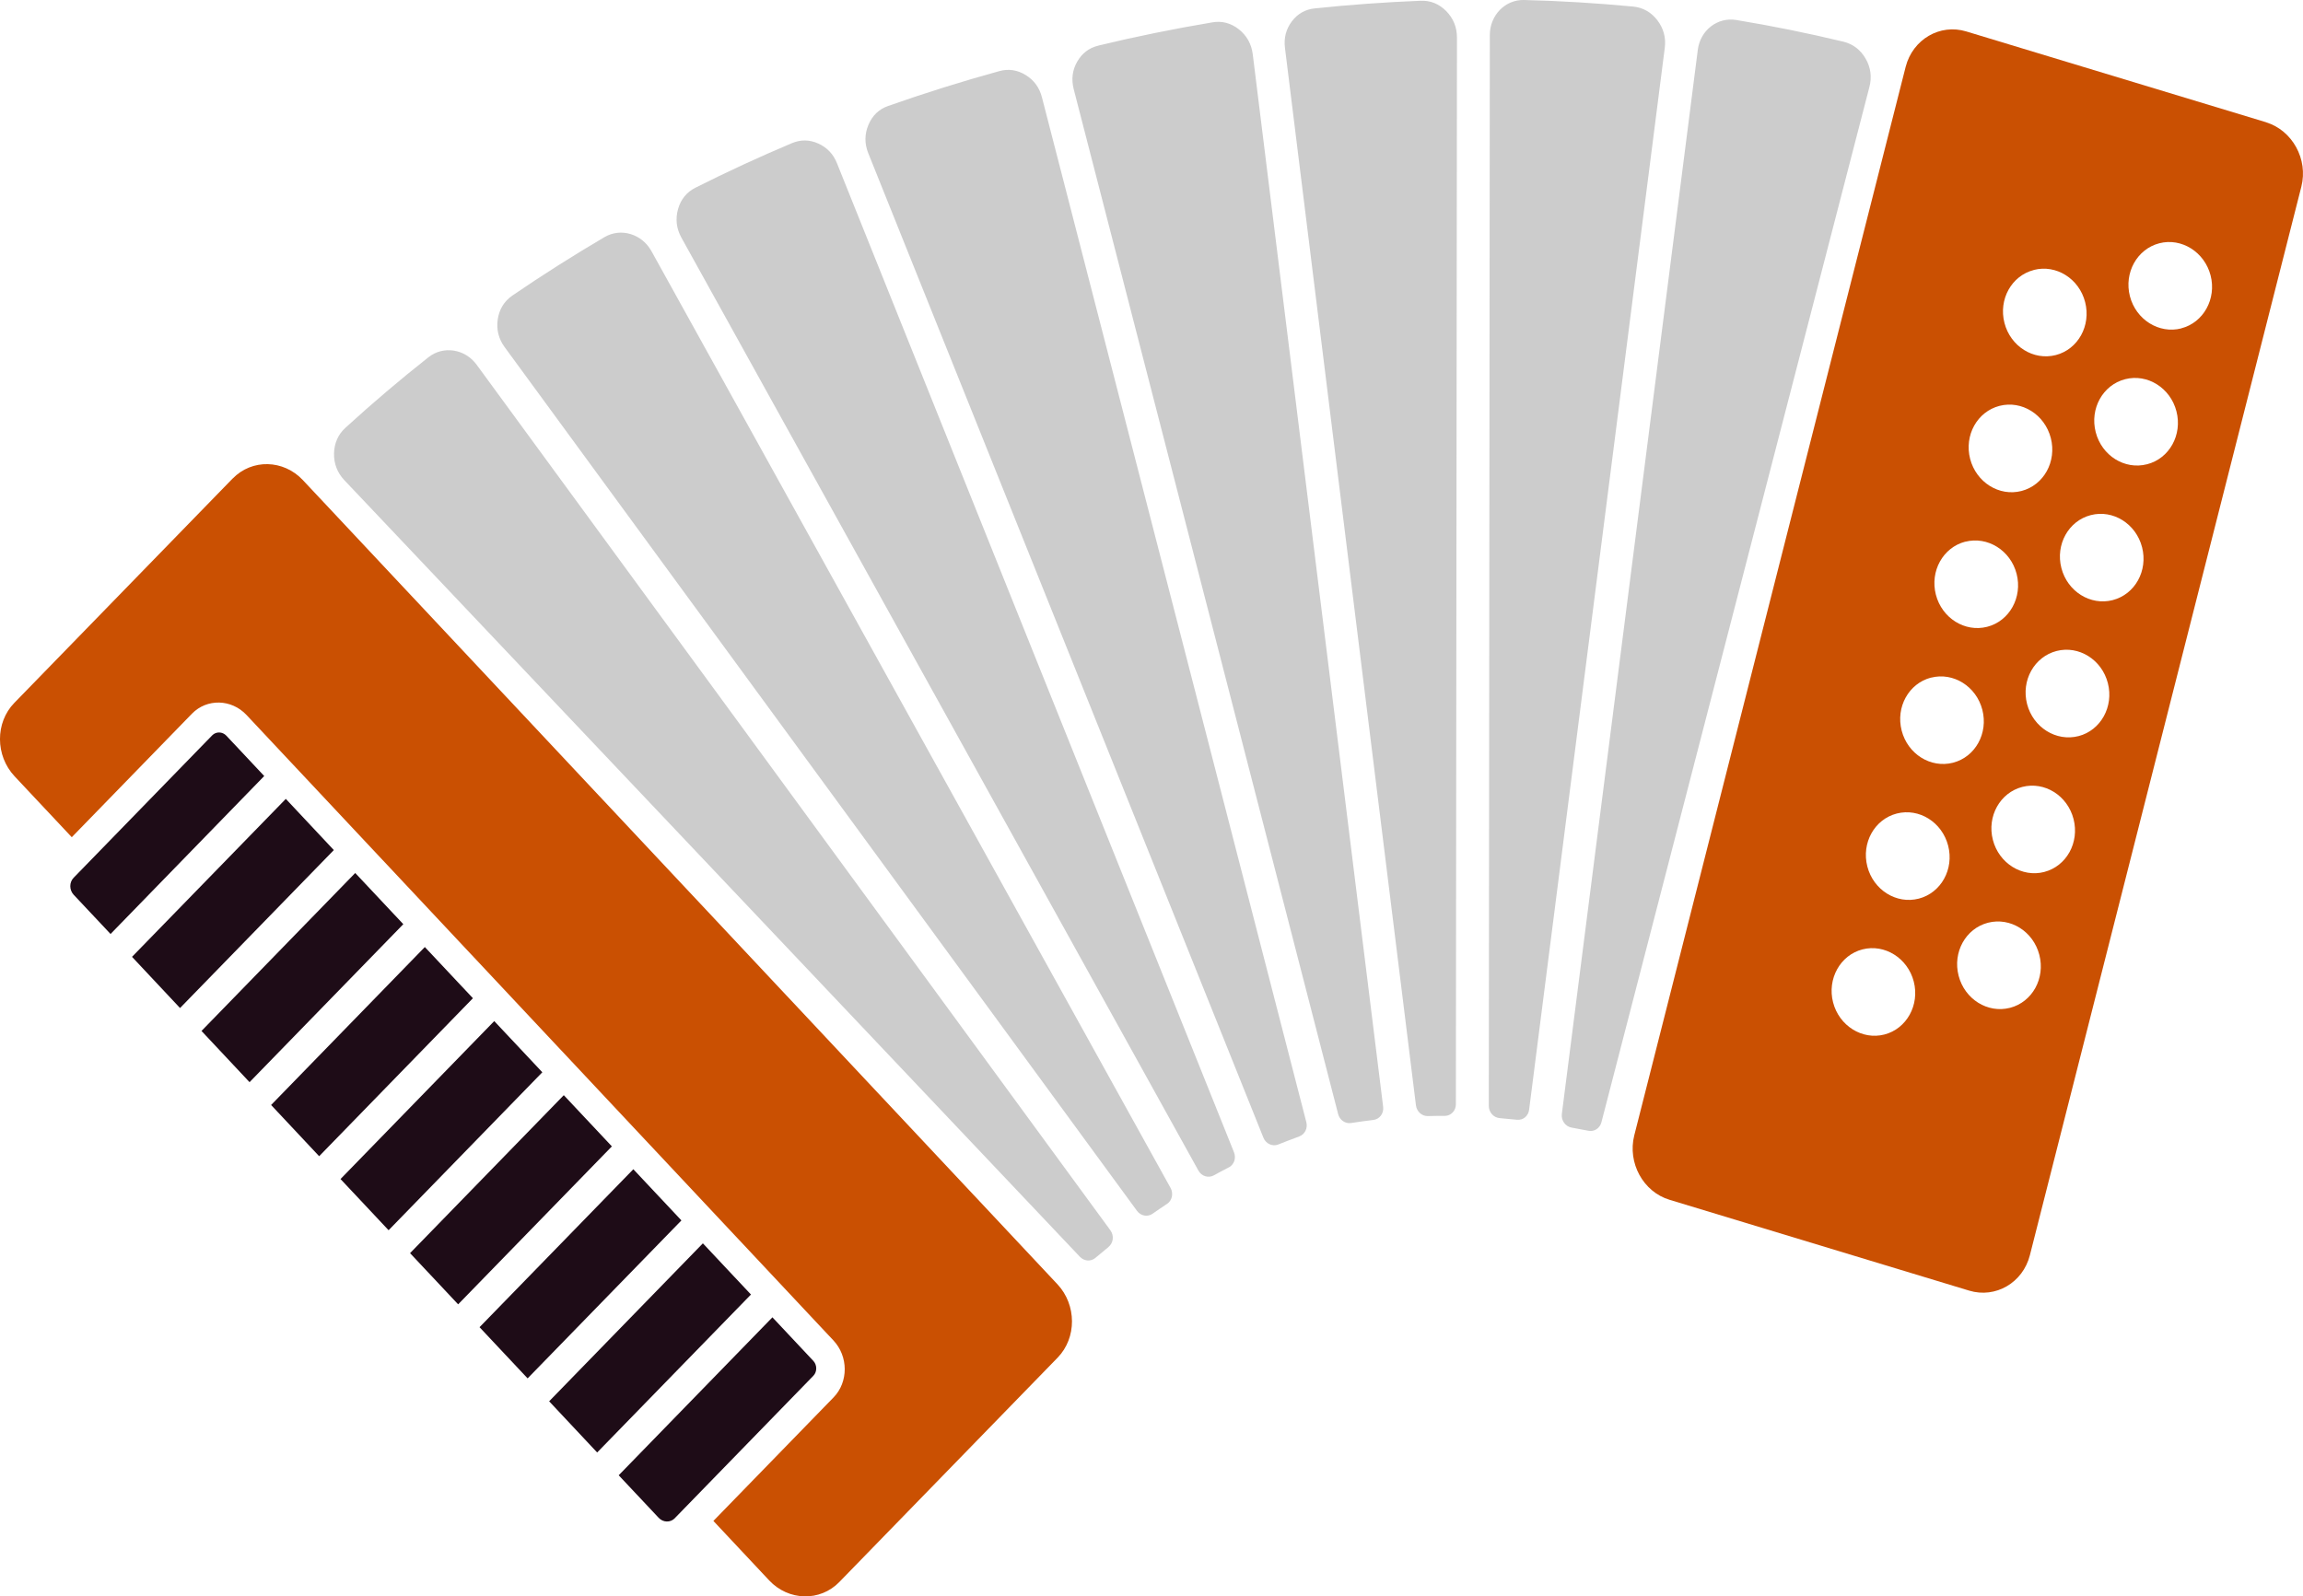
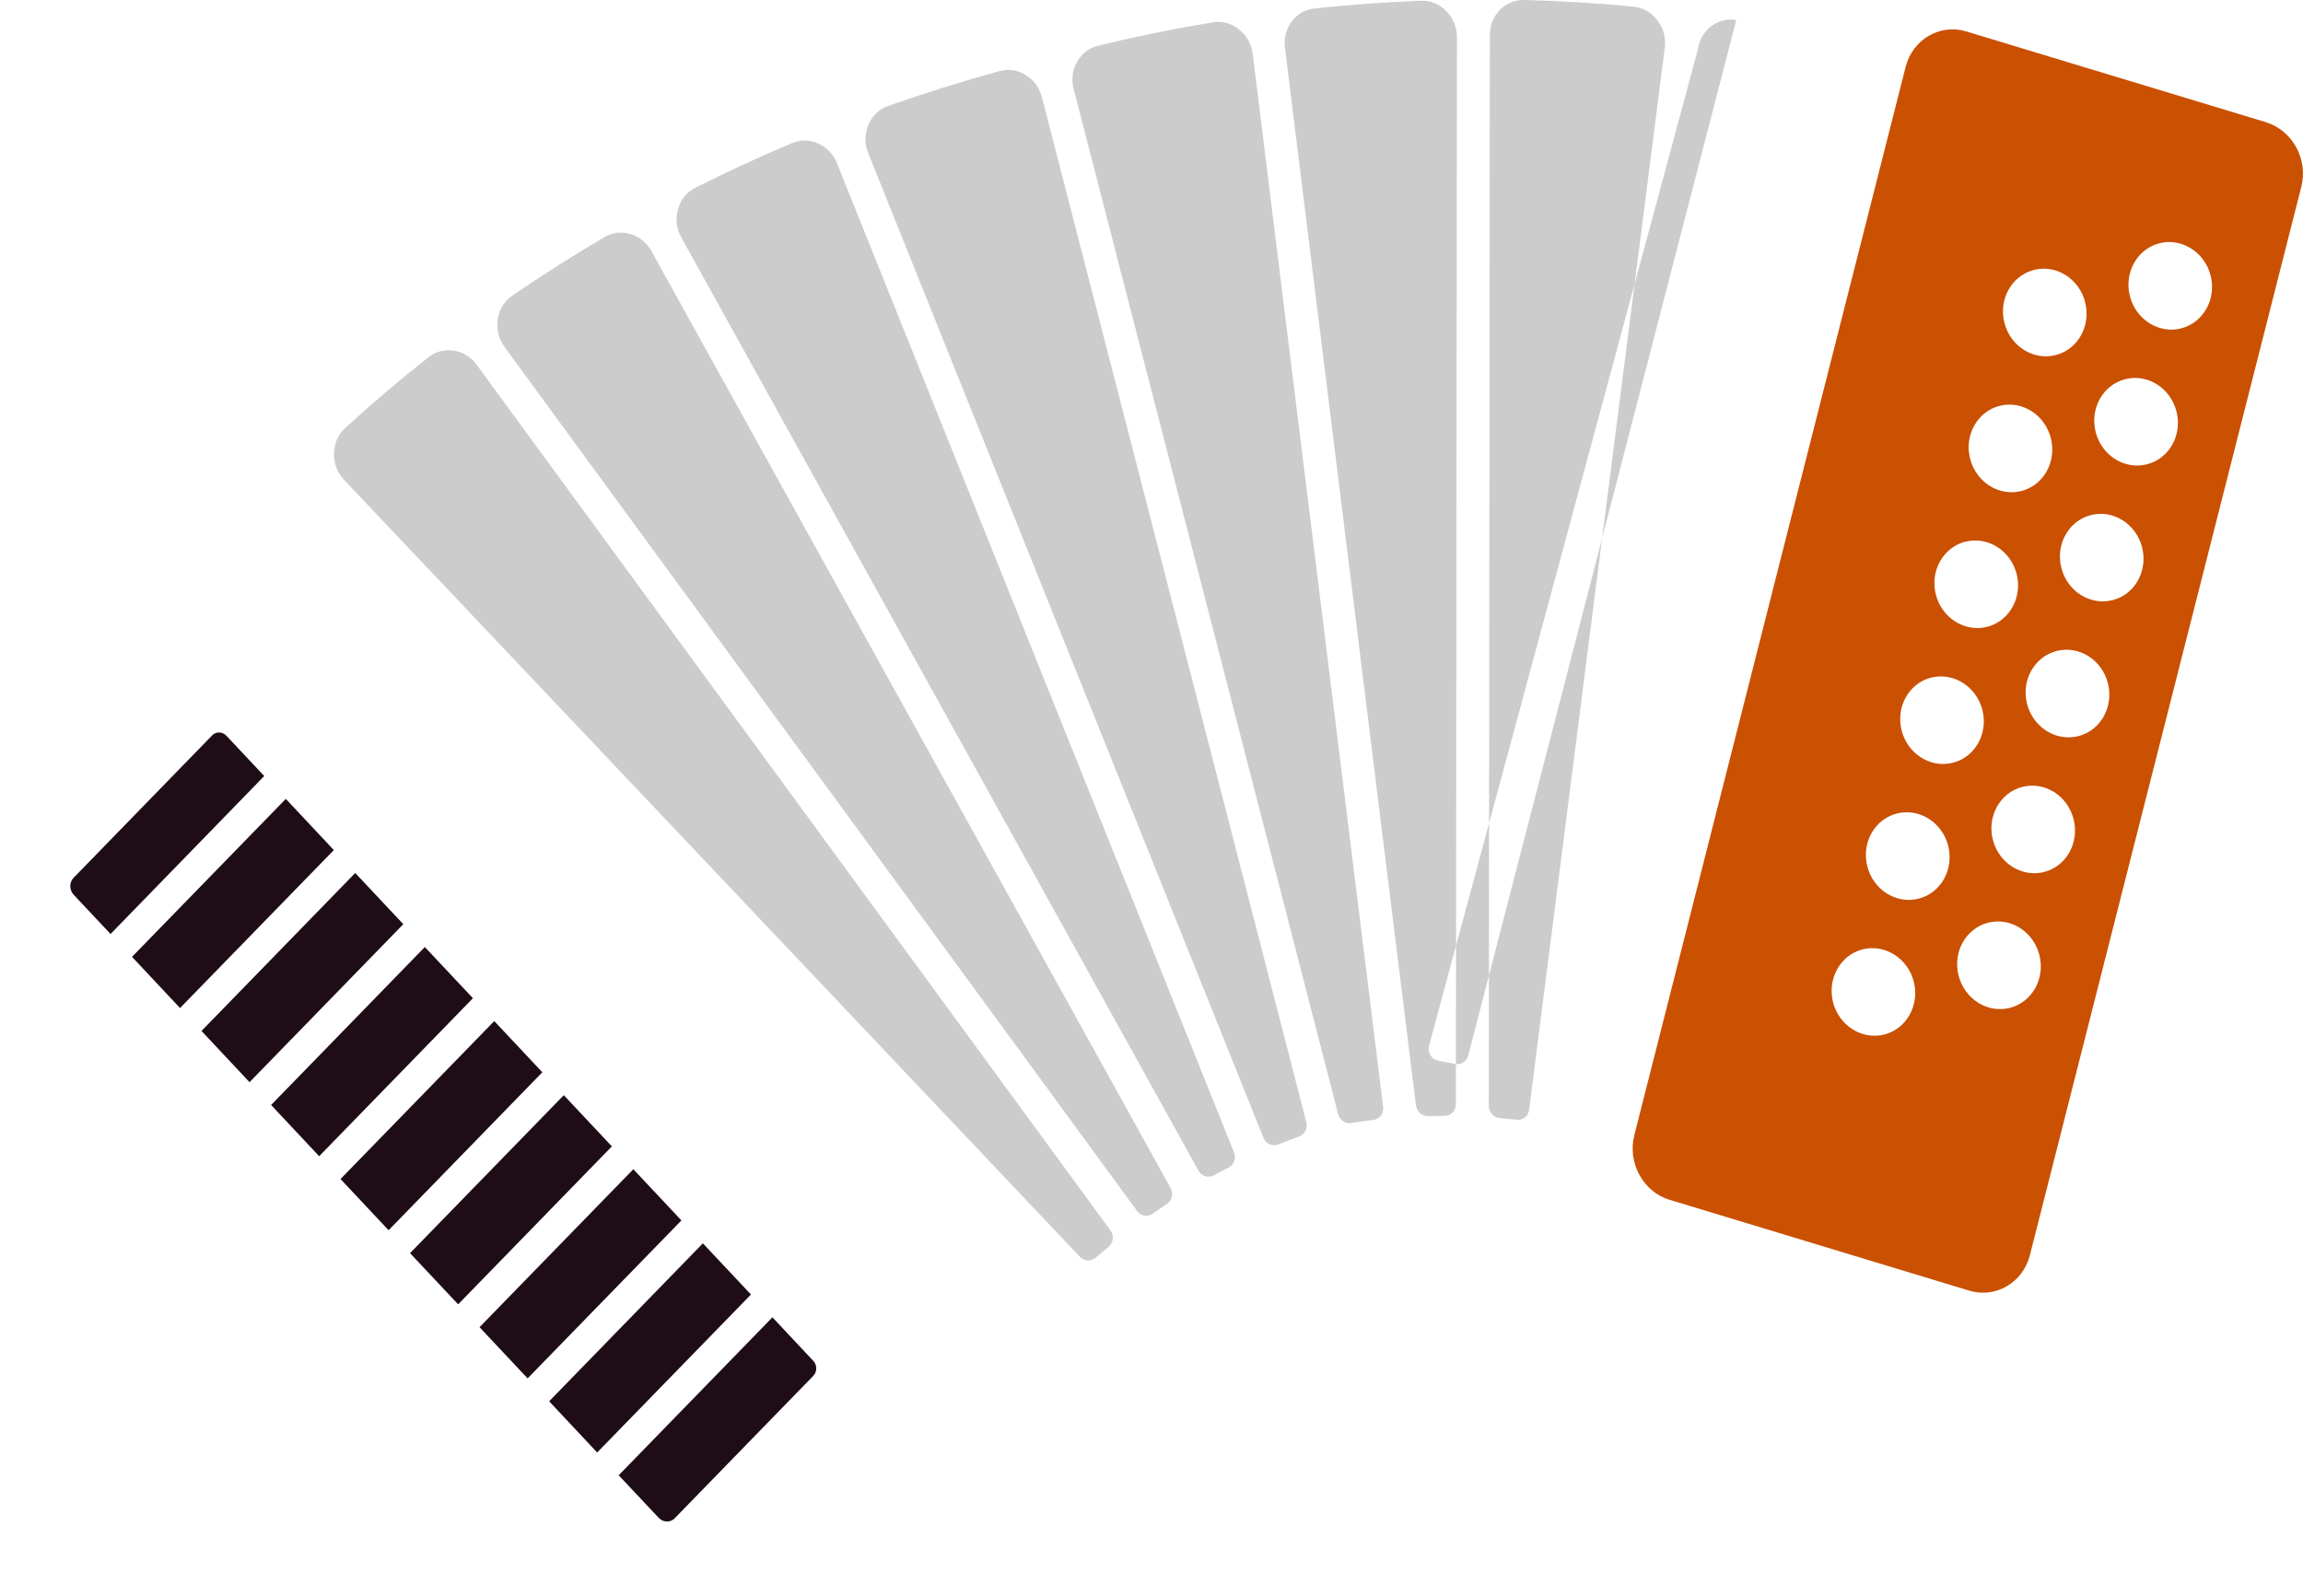
<svg xmlns="http://www.w3.org/2000/svg" id="_ÎÓÈ_1" viewBox="0 0 361.63 250.73">
  <defs>
    <style>.cls-1{fill:#ca5002;}.cls-1,.cls-2,.cls-3{fill-rule:evenodd;}.cls-2{fill:#1e0c17;}.cls-3{fill:#ccc;}</style>
  </defs>
-   <path class="cls-3" d="M272.64,3.14h0c5.63.93,11.22,2.06,16.79,3.4,1.51.36,2.7,1.26,3.51,2.65.81,1.39,1.01,2.9.61,4.45l-42.09,162.65c-.25.93-1.12,1.5-2.03,1.32-.88-.18-1.77-.34-2.65-.5-.98-.17-1.66-1.13-1.53-2.15L266.6,7.82c.39-3.07,3.1-5.17,6.04-4.68h0ZM239.32,0h0c-2.96-.08-5.37,2.39-5.38,5.49l-.16,168.21c0,1,.74,1.84,1.7,1.92.9.08,1.81.16,2.72.26.96.1,1.79-.59,1.91-1.58L261.41,7.53c.21-1.6-.19-3.07-1.16-4.35-.98-1.27-2.27-2-3.81-2.15C250.73.49,245.03.14,239.32,0h0ZM206.44,1.32h0c-1.48.15-2.68.84-3.59,2.04-.91,1.21-1.27,2.6-1.08,4.15l20.57,166.11c.13.98.94,1.71,1.88,1.68.87-.02,1.76-.04,2.65-.03.97,0,1.75-.82,1.74-1.83l.17-167.54c0-1.62-.57-3.02-1.69-4.16-1.13-1.14-2.49-1.69-4.03-1.62-5.55.22-11.1.62-16.62,1.2h0ZM172.46,7.16h0c5.93-1.43,11.9-2.64,17.91-3.65,1.51-.26,2.91.11,4.16,1.09,1.24.98,1.97,2.3,2.18,3.89l20.48,165.36c.13,1.02-.56,1.95-1.54,2.06-1.17.14-2.33.3-3.49.48-.92.15-1.8-.47-2.04-1.41L168.6,14c-.39-1.53-.22-2.97.54-4.3.76-1.33,1.87-2.19,3.33-2.53h0ZM174.07,195.86h0c-.69.56-1.38,1.13-2.07,1.72-.71.6-1.75.53-2.42-.17L54.06,75.41c-1.09-1.16-1.64-2.58-1.61-4.19.04-1.61.64-2.97,1.78-4.02,4.22-3.86,8.58-7.56,13.05-11.09,2.34-1.85,5.73-1.32,7.56,1.17l99.52,135.96c.61.83.47,2-.3,2.62h0ZM183.25,189.1h0c.8-.53,1.04-1.63.56-2.51L102.29,39.44c-1.5-2.71-4.81-3.7-7.36-2.2-4.92,2.89-9.75,5.95-14.47,9.18-1.28.88-2.06,2.14-2.3,3.73-.24,1.59.13,3.07,1.08,4.37l99.3,135.67c.59.8,1.66,1,2.44.45.75-.53,1.51-1.04,2.26-1.54h0ZM192.95,183.37h0c.83-.43,1.19-1.46.82-2.38L131.43,25.65c-.57-1.45-1.57-2.49-2.95-3.11-1.38-.62-2.77-.63-4.14-.05-5.12,2.16-10.17,4.49-15.13,6.99-1.38.69-2.31,1.83-2.74,3.37-.43,1.54-.26,3.05.52,4.46l81.19,146.55c.49.89,1.56,1.22,2.41.76.77-.43,1.56-.85,2.34-1.25h0ZM204.02,178.5c-1.1.4-2.19.82-3.29,1.26-.91.37-1.96-.11-2.34-1.06L136.34,24.06c-.6-1.49-.59-3,.03-4.46.61-1.46,1.66-2.46,3.1-2.96,5.74-2.02,11.57-3.85,17.45-5.47,1.44-.4,2.83-.19,4.13.61,1.31.8,2.17,1.98,2.56,3.5l41.52,160.99c.24.94-.24,1.91-1.11,2.22h0Z" />
-   <path class="cls-1" d="M36.54,75.15L2.25,110.4c-3.02,3.1-3,8.29.04,11.53l8.98,9.57,18.87-19.4c2.35-2.41,6.2-2.32,8.57.2l92.15,98.23c2.37,2.51,2.38,6.55.03,8.96l-18.87,19.4,8.76,9.34c3.04,3.24,8,3.36,11.01.26l34.29-35.25c3.01-3.1,3-8.28-.04-11.53L47.56,75.41c-3.04-3.24-8-3.36-11.02-.25Z" />
+   <path class="cls-3" d="M272.64,3.14h0l-42.09,162.65c-.25.93-1.12,1.5-2.03,1.32-.88-.18-1.77-.34-2.65-.5-.98-.17-1.66-1.13-1.53-2.15L266.6,7.82c.39-3.07,3.1-5.17,6.04-4.68h0ZM239.32,0h0c-2.96-.08-5.37,2.39-5.38,5.49l-.16,168.21c0,1,.74,1.84,1.7,1.92.9.08,1.81.16,2.72.26.96.1,1.79-.59,1.91-1.58L261.41,7.53c.21-1.6-.19-3.07-1.16-4.35-.98-1.27-2.27-2-3.81-2.15C250.73.49,245.03.14,239.32,0h0ZM206.44,1.32h0c-1.48.15-2.68.84-3.59,2.04-.91,1.21-1.27,2.6-1.08,4.15l20.57,166.11c.13.98.94,1.71,1.88,1.68.87-.02,1.76-.04,2.65-.03.97,0,1.75-.82,1.74-1.83l.17-167.54c0-1.62-.57-3.02-1.69-4.16-1.13-1.14-2.49-1.69-4.03-1.62-5.55.22-11.1.62-16.62,1.2h0ZM172.46,7.16h0c5.93-1.43,11.9-2.64,17.91-3.65,1.51-.26,2.91.11,4.16,1.09,1.24.98,1.97,2.3,2.18,3.89l20.48,165.36c.13,1.02-.56,1.95-1.54,2.06-1.17.14-2.33.3-3.49.48-.92.15-1.8-.47-2.04-1.41L168.6,14c-.39-1.53-.22-2.97.54-4.3.76-1.33,1.87-2.19,3.33-2.53h0ZM174.07,195.86h0c-.69.56-1.38,1.13-2.07,1.72-.71.6-1.75.53-2.42-.17L54.06,75.41c-1.09-1.16-1.64-2.58-1.61-4.19.04-1.61.64-2.97,1.78-4.02,4.22-3.86,8.58-7.56,13.05-11.09,2.34-1.85,5.73-1.32,7.56,1.17l99.52,135.96c.61.83.47,2-.3,2.62h0ZM183.25,189.1h0c.8-.53,1.04-1.63.56-2.51L102.29,39.44c-1.5-2.71-4.81-3.7-7.36-2.2-4.92,2.89-9.75,5.95-14.47,9.18-1.28.88-2.06,2.14-2.3,3.73-.24,1.59.13,3.07,1.08,4.37l99.3,135.67c.59.8,1.66,1,2.44.45.75-.53,1.51-1.04,2.26-1.54h0ZM192.95,183.37h0c.83-.43,1.19-1.46.82-2.38L131.43,25.65c-.57-1.45-1.57-2.49-2.95-3.11-1.38-.62-2.77-.63-4.14-.05-5.12,2.16-10.17,4.49-15.13,6.99-1.38.69-2.31,1.83-2.74,3.37-.43,1.54-.26,3.05.52,4.46l81.19,146.55c.49.89,1.56,1.22,2.41.76.77-.43,1.56-.85,2.34-1.25h0ZM204.02,178.5c-1.1.4-2.19.82-3.29,1.26-.91.37-1.96-.11-2.34-1.06L136.34,24.06c-.6-1.49-.59-3,.03-4.46.61-1.46,1.66-2.46,3.1-2.96,5.74-2.02,11.57-3.85,17.45-5.47,1.44-.4,2.83-.19,4.13.61,1.31.8,2.17,1.98,2.56,3.5l41.52,160.99c.24.94-.24,1.91-1.11,2.22h0Z" />
  <path class="cls-1" d="M355.83,19.2l-47.07-14.26c-4.14-1.26-8.41,1.24-9.52,5.55l-42.62,167.85c-1.08,4.31,1.4,8.86,5.54,10.11l47.06,14.27c4.14,1.25,8.42-1.24,9.52-5.55l42.63-167.85c1.1-4.3-1.41-8.85-5.54-10.11ZM319.36,42.4c3.5-.9,7.11,1.35,8.06,5.05.95,3.69-1.11,7.42-4.61,8.32-3.51.9-7.11-1.36-8.06-5.05-.95-3.69,1.11-7.41,4.61-8.31ZM313.97,63.75c3.51-.9,7.1,1.35,8.06,5.05.95,3.69-1.1,7.41-4.61,8.32-3.5.9-7.1-1.36-8.06-5.05-.95-3.7,1.11-7.41,4.61-8.32ZM308.59,85.09c3.5-.9,7.12,1.35,8.07,5.04.95,3.69-1.12,7.42-4.62,8.32-3.5.9-7.11-1.36-8.06-5.05-.95-3.69,1.12-7.41,4.61-8.32ZM303.22,106.44c3.5-.9,7.11,1.36,8.06,5.05.95,3.69-1.11,7.41-4.61,8.31-3.51.9-7.11-1.36-8.06-5.05-.95-3.69,1.11-7.41,4.61-8.32ZM295.9,162.49c-3.49.9-7.11-1.37-8.06-5.05-.95-3.68,1.12-7.42,4.61-8.32,3.49-.9,7.11,1.37,8.06,5.05.95,3.68-1.12,7.42-4.61,8.32ZM301.28,141.15c-3.5.9-7.11-1.36-8.06-5.05-.95-3.69,1.11-7.41,4.62-8.32,3.51-.9,7.11,1.35,8.07,5.05.95,3.69-1.11,7.41-4.62,8.32ZM315.61,158.3c-3.5.9-7.11-1.36-8.06-5.05-.95-3.69,1.11-7.41,4.62-8.32,3.51-.9,7.11,1.36,8.06,5.05.95,3.69-1.1,7.41-4.61,8.32ZM321,136.96c-3.5.9-7.12-1.36-8.07-5.05-.95-3.69,1.13-7.41,4.62-8.31,3.5-.9,7.1,1.35,8.05,5.04.95,3.69-1.1,7.41-4.61,8.32ZM326.37,115.62c-3.5.9-7.12-1.36-8.07-5.05-.95-3.69,1.13-7.41,4.63-8.32,3.5-.9,7.11,1.35,8.06,5.05.95,3.69-1.12,7.42-4.61,8.32ZM331.75,94.26c-3.5.9-7.11-1.35-8.06-5.04-.95-3.69,1.12-7.41,4.61-8.31,3.51-.91,7.11,1.36,8.06,5.04.95,3.69-1.11,7.41-4.62,8.31ZM337.14,72.92c-3.51.91-7.11-1.35-8.06-5.04-.95-3.69,1.11-7.41,4.62-8.32,3.5-.9,7.11,1.36,8.06,5.05.95,3.69-1.11,7.41-4.61,8.31ZM342.52,51.58c-3.5.9-7.12-1.37-8.07-5.05-.95-3.68,1.12-7.42,4.62-8.32,3.48-.9,7.1,1.37,8.05,5.05.95,3.68-1.12,7.42-4.61,8.31Z" />
  <path class="cls-2" d="M105.95,238.47h0l21.77-22.38c.6-.62.6-1.68,0-2.33l-6.43-6.85-24.14,24.81,6.28,6.68c.7.75,1.84.78,2.54.06h0ZM93.77,228.14h0l-7.54-8.04,24.14-24.81,7.55,8.04-24.15,24.81h0ZM82.85,216.5h0l24.15-24.81-7.55-8.04-24.15,24.81,7.55,8.04h0ZM71.94,204.87h0l-7.55-8.04,24.14-24.81,7.55,8.04-24.14,24.81h0ZM61.02,193.23h0l24.14-24.81-7.55-8.04-24.14,24.81,7.55,8.04h0ZM50.11,181.6h0l-7.54-8.04,24.14-24.81,7.55,8.04-24.14,24.81h0ZM39.19,169.97h0l24.14-24.81-7.55-8.04-24.14,24.81,7.54,8.04h0ZM28.27,158.33h0l-7.54-8.04,24.15-24.81,7.54,8.04-24.15,24.81h0ZM33.33,115.49l-21.77,22.38c-.7.72-.69,1.91,0,2.66l5.8,6.17,24.13-24.81-5.95-6.34c-.61-.65-1.62-.67-2.22-.05h0Z" />
</svg>